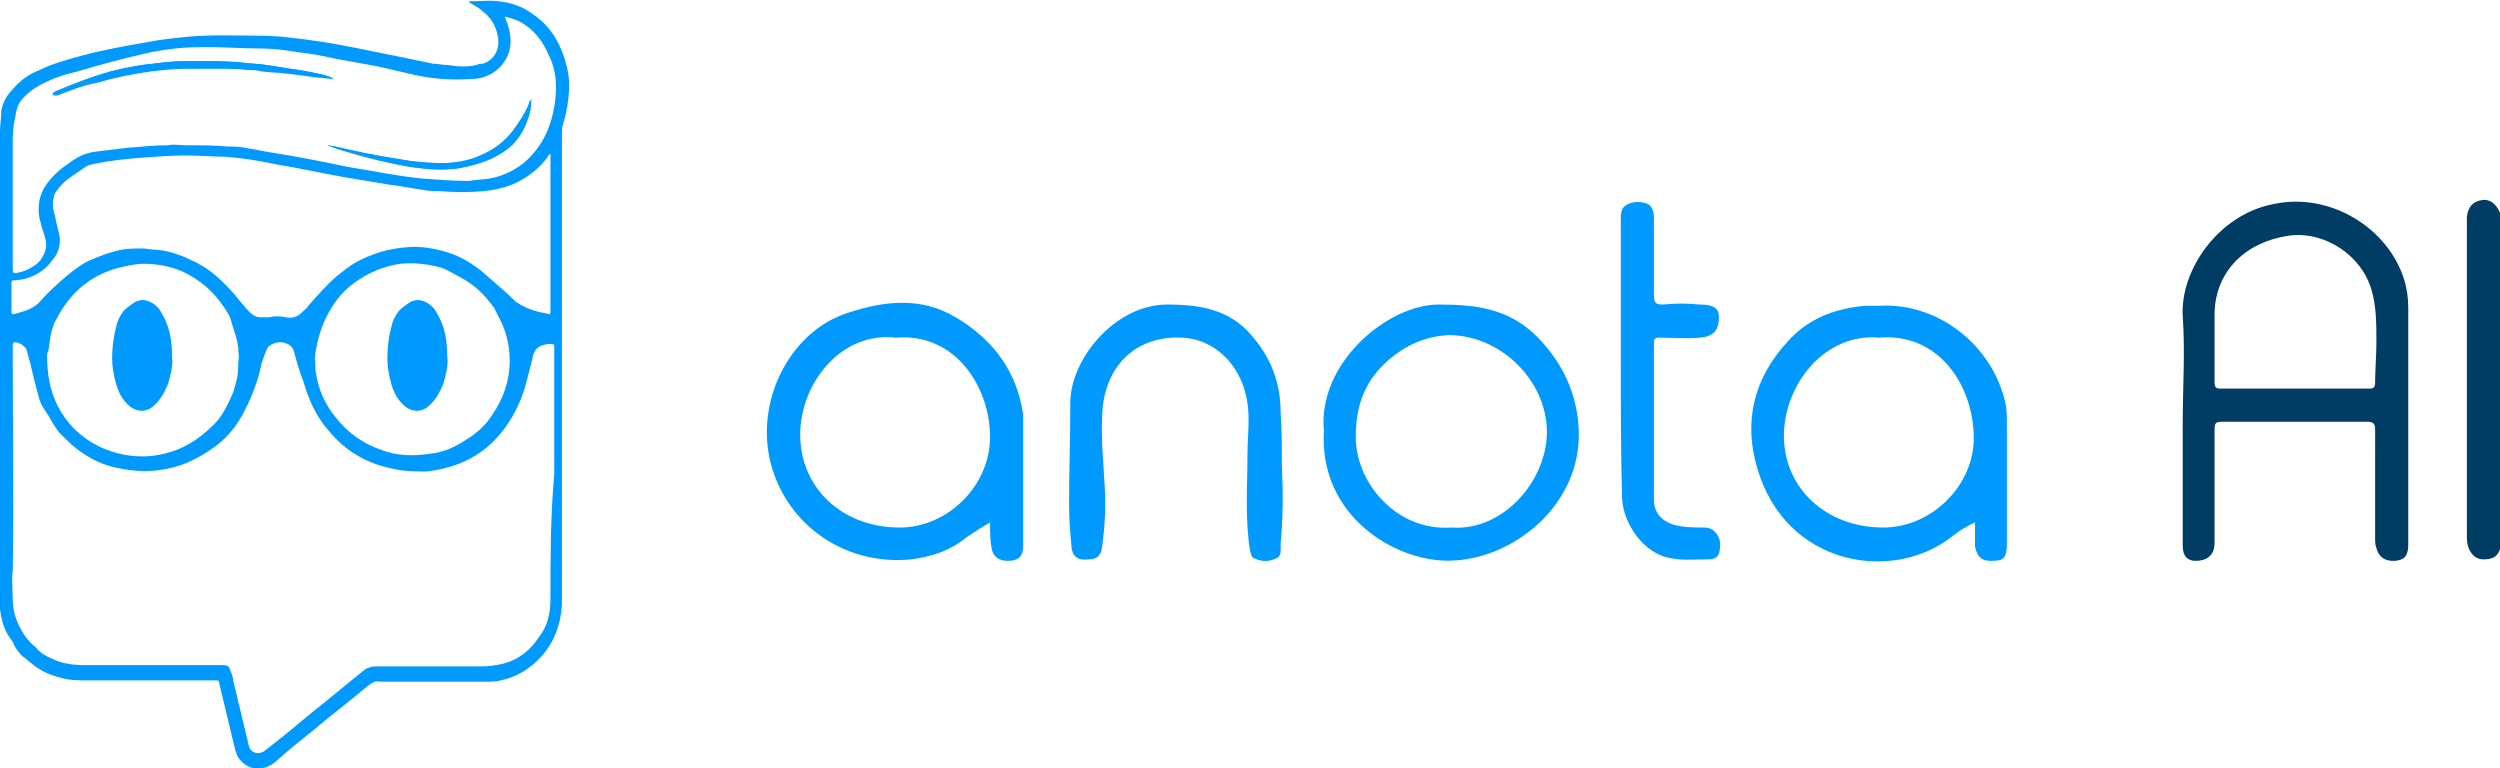
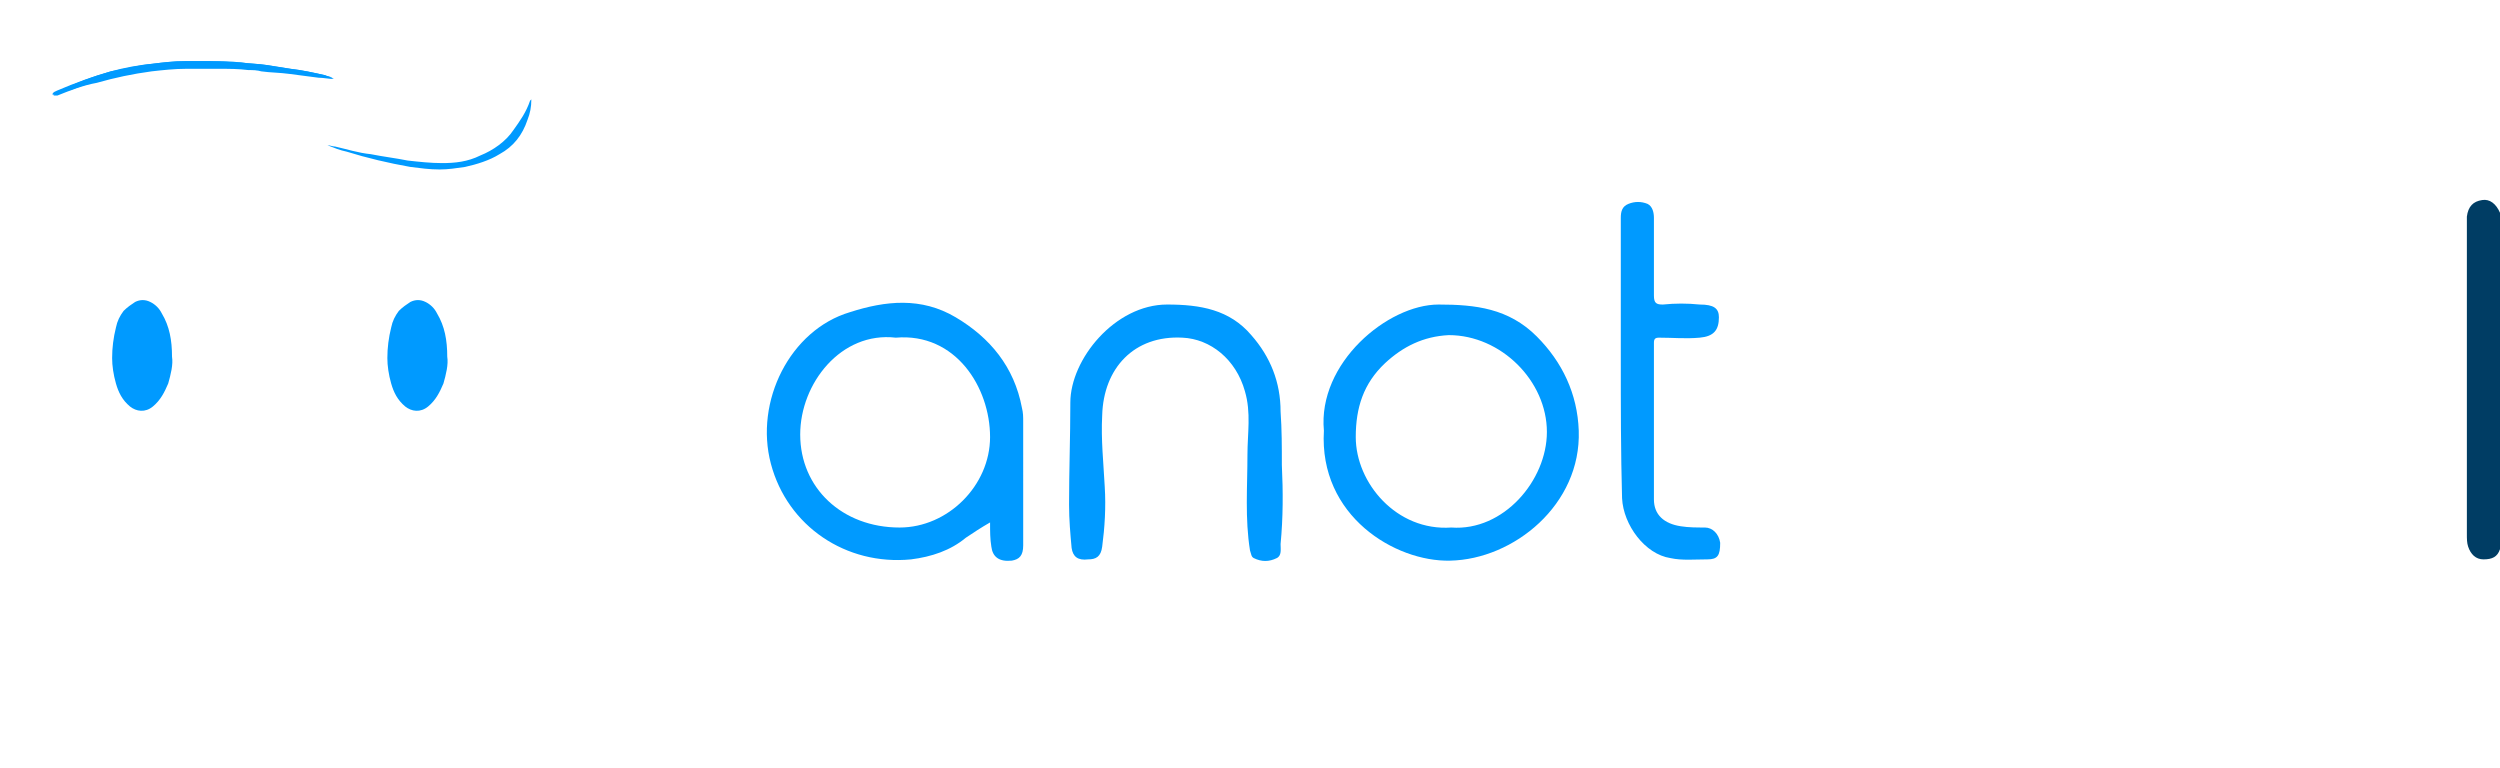
<svg xmlns="http://www.w3.org/2000/svg" id="Layer_1" x="0px" y="0px" viewBox="0 0 196.2 60.3" style="enable-background:new 0 0 196.2 60.3;" xml:space="preserve">
  <style type="text/css">	.st0{fill:#003D64;}	.st1{fill:#009AFF;}</style>
-   <path class="st0" d="M196.2,42.5c0,0.2,0,0.4,0,0.6c-0.3-0.2-0.2-0.5-0.2-0.8c0-8.2,0-16.4,0-24.6c0-0.3,0-0.6,0.2-0.8 c0,1.7,0,3.3,0,5C196.2,28.7,196.2,35.6,196.2,42.5z" />
-   <path class="st0" d="M188.7,22c-1.3-4.2-5.9-6.9-10.2-6c-4.4,0.8-7.4,5.2-7.2,8.8c0.2,2.8,0,5.6,0,8.5v9.5c0,0.9,0.4,1.3,1.3,1.2 c0.8-0.1,1.2-0.6,1.2-1.4c0-3,0-6,0-8.9c0-0.5,0.1-0.6,0.6-0.6c3.8,0,7.6,0,11.4,0c0.5,0,0.6,0.2,0.6,0.6c0,2.8,0,5.6,0,8.5 c0,0.3,0,0.6,0.1,0.8c0.2,0.8,0.8,1.1,1.6,1c0.7-0.1,0.9-0.5,0.9-1.3V24.2C189,23.4,188.9,22.7,188.7,22z M186.5,26.9 c0,1-0.1,2.1-0.1,3.1c0,0.4-0.1,0.5-0.5,0.5c-1.9,0-3.9,0-5.8,0s-3.9,0-5.8,0c-0.4,0-0.5-0.1-0.5-0.5c0-1.8,0-3.7,0-5.5 c0.1-3.2,2.4-5.5,5.8-6c2.8-0.4,5.7,1.5,6.5,4.2C186.5,24,186.5,25.4,186.5,26.9z" />
+   <path class="st0" d="M196.2,42.5c0,0.2,0,0.4,0,0.6c-0.3-0.2-0.2-0.5-0.2-0.8c0-8.2,0-16.4,0-24.6c0-0.3,0-0.6,0.2-0.8 c0,1.7,0,3.3,0,5C196.2,28.7,196.2,35.6,196.2,42.5" />
  <path class="st1" d="M80.3,33.1c0-0.4,0-0.7-0.1-1.1c-0.6-3.2-2.5-5.5-5.2-7.1c-2.7-1.6-5.5-1.3-8.3-0.4c-4.7,1.4-7.5,7-6.2,11.9 c1.3,4.9,5.9,8,11,7.5c1.6-0.2,3.1-0.7,4.3-1.7c0.6-0.4,1.2-0.8,1.9-1.2c0,0.7,0,1.3,0.1,1.9c0.1,0.8,0.6,1.2,1.6,1.1 c0.6-0.1,0.9-0.4,0.9-1.2C80.3,39.5,80.3,36.3,80.3,33.1z M70.6,41.4c-4.5,0-7.8-3.1-7.8-7.3c0-4,3.2-8.1,7.5-7.6 c4.7-0.4,7.4,3.9,7.4,7.8C77.7,38.1,74.4,41.4,70.6,41.4z" />
-   <path class="st1" d="M157.4,31.7c-1-4.6-5.3-8-10-7.7c-0.3,0-0.7,0-1,0c-2.4,0.2-4.5,1-6.1,2.8c-2.6,2.8-3.5,6.2-2.4,9.9 c2.2,7.7,10.6,9.1,15.3,5.4c0.5-0.4,1.1-0.8,1.8-1.1c0,0.4,0,0.7,0,1c0,0.3,0,0.6,0,0.9c0.2,0.9,0.6,1.2,1.6,1.1 c0.7,0,0.9-0.4,0.9-1.3c0-3.1,0-6.2,0-9.3C157.5,32.8,157.5,32.2,157.4,31.7z M147.8,41.4c-4.5,0-7.8-3.1-7.8-7.2 c0-4,3.2-8.1,7.5-7.7c4.6-0.4,7.4,3.7,7.4,7.9C154.9,38.1,151.6,41.4,147.8,41.4z" />
  <path class="st1" d="M123.9,33.8c-0.1-2.9-1.3-5.4-3.3-7.4c-2.2-2.2-4.8-2.5-7.7-2.5c-4,0-9.5,4.6-9,9.9c-0.4,6.7,5.6,10.3,9.9,10.2 C118.8,43.9,124.1,39.6,123.9,33.8z M113.9,41.4c-4.3,0.3-7.5-3.5-7.5-7.1c0-2.3,0.6-4.2,2.3-5.8c1.4-1.3,3-2.1,5-2.2 c4.1,0,7.7,3.6,7.7,7.6C121.4,37.7,118,41.7,113.9,41.4z" />
  <path class="st1" d="M100.6,36.5c0.1,2.1,0.1,4.1-0.1,6.2c0,0.4,0.1,0.9-0.3,1.1c-0.6,0.3-1.2,0.3-1.8,0c-0.2-0.1-0.2-0.3-0.3-0.6 c-0.4-2.5-0.2-5-0.2-7.5c0-1.7,0.3-3.3-0.2-5c-0.7-2.5-2.7-4.1-4.9-4.2c-3.8-0.2-6.2,2.4-6.3,6.1c-0.1,1.9,0.1,3.7,0.2,5.6 c0.1,1.6,0,3.2-0.2,4.7c-0.1,0.8-0.5,1-1.1,1c-0.8,0.1-1.2-0.2-1.3-0.9c-0.1-1.1-0.2-2.2-0.2-3.4c0-2.7,0.1-5.3,0.1-8 c0-3.4,3.5-7.7,7.6-7.7c2.6,0,4.9,0.4,6.6,2.4c1.5,1.7,2.3,3.7,2.3,6C100.6,33.7,100.6,35.1,100.6,36.5z" />
  <path class="st1" d="M127.2,28.2c0-3.7,0-7.4,0-11.1c0-0.5,0.1-0.9,0.6-1.1c0.5-0.2,1-0.2,1.5,0c0.4,0.2,0.5,0.7,0.5,1.1 c0,2,0,4,0,6.1c0,0.6,0.2,0.7,0.7,0.7c1-0.1,1.9-0.1,2.9,0c1.1,0,1.5,0.3,1.5,1c0,1-0.4,1.5-1.5,1.6c-1.1,0.1-2.1,0-3.2,0 c-0.3,0-0.4,0.1-0.4,0.4c0,4.1,0,8.2,0,12.3c0,1.2,0.8,1.9,2.1,2.1c0.6,0.1,1.3,0.1,1.9,0.1c0.6,0,1.1,0.5,1.2,1.2 c0,1-0.2,1.3-1,1.3c-1,0-2,0.1-2.9-0.1c-2-0.3-3.7-2.6-3.8-4.7C127.2,35.5,127.2,31.9,127.2,28.2z" />
  <path class="st0" d="M196.2,42.5c0,0.2,0,0.4,0,0.6c-0.2,0.6-0.6,0.8-1.3,0.8c-0.6,0-1-0.4-1.2-1c-0.1-0.3-0.1-0.6-0.1-1 c0-8.1,0-16.2,0-24.3c0-0.2,0-0.4,0-0.6c0.1-0.8,0.5-1.2,1.2-1.3c0.6-0.1,1.1,0.3,1.4,1c0,1.7,0,3.3,0,5 C196.2,28.7,196.2,35.6,196.2,42.5z" />
  <g id="Logo_1_">
    <g>
      <path class="st1" d="M25.5,5.9c-0.9-0.2-1.8-0.4-2.7-0.5c-0.6-0.1-1.2-0.2-1.9-0.3c-0.7-0.1-1.3-0.1-2-0.2   c-0.8-0.1-1.6-0.1-2.4-0.1c-0.7,0-1.3,0-2,0c-0.9,0-1.7,0.1-2.5,0.2c-1.1,0.1-2.2,0.3-3.3,0.6C7.3,6,5.9,6.5,4.6,7.2   C4.5,7.3,4.3,7.3,4.2,7.5c0.1,0,0.2,0,0.3,0c1-0.4,2-0.8,3.1-1c1.4-0.4,2.8-0.7,4.3-0.9c0.9-0.1,1.8-0.2,2.7-0.2   c0.9,0,1.7,0,2.6,0c0.8,0,1.5,0,2.3,0.1c0.3,0,0.7,0,1,0.1c0.7,0.1,1.5,0.1,2.2,0.2c0.8,0.1,1.5,0.2,2.3,0.3   c0.4,0,0.8,0.1,1.2,0.1C25.9,6,25.7,6,25.5,5.9z" />
-       <path class="st1" d="M44.5,5.3c-0.4-1.7-1.2-3.2-2.7-4.2c-0.8-0.6-1.7-0.9-2.7-1c-0.7-0.1-1.4,0-2.1,0c-0.1,0-0.1,0-0.2,0   c0,0.1,0.1,0.1,0.2,0.2C37.4,0.5,37.7,0.7,38,1c0.2,0.1,0.3,0.3,0.5,0.5c0.3,0.4,0.5,0.9,0.6,1.5c0.1,0.9-0.3,1.7-1.2,2   C37.7,5,37.6,5,37.4,5.1c-0.8,0.2-1.6,0.1-2.3,0C34.7,5.1,34.4,5,34,5c-1-0.2-1.9-0.4-2.9-0.6C29,4,26.9,3.5,24.7,3.2   c-1.4-0.2-2.9-0.4-4.4-0.4c-1.9,0-3.8-0.1-5.7,0.1c-1,0.1-2,0.2-3,0.4C9.9,3.6,8.1,3.9,6.3,4.4C5.2,4.7,4.1,5,3.1,5.5   C2.3,5.8,1.6,6.3,1,7C0.5,7.5,0.2,8.1,0.1,8.7C0.1,9.3,0,9.8,0,10.3c0,0.8,0,1.6,0,2.3c0,1.4,0,2.8,0,4.2c0,9.9,0,19.8,0,29.7   c0,0.4,0,0.9,0,1.3c0.1,0.8,0.3,1.6,0.8,2.3c0.2,0.2,0.3,0.5,0.4,0.7c0.2,0.3,0.4,0.6,0.7,0.8c0.2,0.1,0.3,0.3,0.5,0.4   C3.2,52.7,4,53,4.8,53.2c0.7,0.2,1.5,0.2,2.2,0.2c3.3,0,6.5,0,9.8,0c0.1,0,0.2,0,0.2,0c0.1,0,0.2,0,0.2,0.2c0.4,1.7,0.8,3.3,1.2,5   c0.1,0.4,0.2,0.8,0.5,1.1c0.8,0.9,2,0.7,2.7,0.1c1-0.9,2-1.7,3-2.5c1.4-1.2,2.9-2.3,4.3-3.5c0.3-0.2,0.5-0.4,0.9-0.3   c2.8,0,5.5,0,8.3,0c0.4,0,0.8,0,1.2-0.1c1.3-0.3,2.3-0.9,3.2-1.9c1-1.1,1.5-2.5,1.6-4c0-0.6,0-1.3,0-1.9c0-11.2,0-22.5,0-33.7   c0-0.4,0-0.9,0-1.3c0-0.3,0-0.6,0.1-0.9c0.2-0.6,0.3-1.2,0.4-1.9C44.7,6.9,44.7,6.1,44.5,5.3z M43.2,47c0,1.1-0.2,2.1-0.9,3   c-0.8,1.2-1.9,2-3.4,2.2c-0.5,0.1-1,0.1-1.4,0.1c-2.6,0-5.2,0-7.8,0c-0.1,0-0.2,0-0.3,0c-0.2,0-0.5,0.1-0.7,0.2   c-1.4,1.1-2.8,2.3-4.2,3.4c-1.2,1-2.4,2-3.7,3c-0.5,0.4-1.2,0.2-1.3-0.5c-0.4-1.7-0.8-3.3-1.2-5c0-0.2-0.1-0.5-0.2-0.7   c-0.1-0.4-0.2-0.5-0.6-0.5c-0.1,0-0.2,0-0.3,0c-3.5,0-7,0-10.5,0c-0.9,0-1.8-0.1-2.6-0.5c-0.5-0.2-1-0.5-1.3-0.9   c-0.5-0.4-0.9-0.9-1.2-1.5c-0.4-0.7-0.6-1.5-0.6-2.3c0-0.7-0.1-1.5,0-2.2c0.1-5.6,0-11.1,0-16.7c0-0.3,0-0.6,0-0.9   c0-0.3,0-0.4,0.4-0.3c0.3,0.1,0.6,0.3,0.7,0.6c0.1,0.4,0.2,0.7,0.3,1.1C2.6,29.5,2.8,30.3,3,31c0.1,0.5,0.3,0.9,0.6,1.3   c0.4,0.6,0.7,1.3,1.2,1.8c0.5,0.5,1,1,1.6,1.4c1,0.7,2,1.1,3.2,1.3c1.6,0.3,3.1,0.2,4.6-0.3c1.1-0.4,2.1-1,3-1.7   c0.7-0.6,1.3-1.3,1.8-2.2c0.6-1.1,1.1-2.3,1.4-3.5c0.1-0.6,0.3-1.1,0.5-1.6c0.1-0.2,0.1-0.3,0.3-0.4c0.3-0.2,0.7-0.3,1.1-0.2   c0.4,0.1,0.7,0.3,0.8,0.8c0.2,0.7,0.4,1.5,0.7,2.2c0.4,1.4,1,2.8,2,3.9c1.3,1.6,3,2.6,5.1,3c0.9,0.2,1.7,0.2,2.6,0.2   c0.9-0.1,1.7-0.3,2.5-0.6c1.3-0.5,2.4-1.3,3.3-2.4c0.9-1.1,1.5-2.3,1.9-3.6c0.2-0.8,0.4-1.5,0.6-2.3c0,0,0,0,0-0.1   c0.2-0.7,0.5-0.9,1.2-1c0,0,0.1,0,0.1,0c0.4,0,0.4,0,0.4,0.3c0,3.3,0,6.6,0,9.9l0,0C43.2,40.5,43.2,43.8,43.2,47z M3.7,28   c0-0.2,0-0.3,0.1-0.5C3.9,27,3.9,26.6,4,26.2c0.1-0.4,0.2-0.8,0.4-1.1c1.1-2.2,2.9-3.7,5.4-4.2c0.5-0.1,1-0.2,1.5-0.2   c1,0,2.1,0.2,3,0.6c1.3,0.6,2.4,1.5,3.2,2.7c0.3,0.4,0.6,0.9,0.7,1.4c0.2,0.6,0.4,1.2,0.5,1.9c0,0.4,0.1,0.8,0,1.1   c0,0.4,0,0.8-0.1,1.3c-0.1,0.4-0.2,0.8-0.3,1.1c-0.4,0.9-0.8,1.8-1.5,2.5c-0.6,0.6-1.2,1.1-1.9,1.5c-1,0.6-2.1,0.9-3.2,1   c-1.4,0.1-2.8-0.2-4-0.8c-1.4-0.7-2.5-1.8-3.2-3.2C3.9,30.6,3.7,29.3,3.7,28z M25.6,24.9c0.5-1,1.2-2,2.2-2.7   c1.1-0.8,2.3-1.3,3.6-1.5c1.1-0.1,2.1,0,3.2,0.3c0.6,0.2,1,0.5,1.6,0.8c1.1,0.6,1.9,1.4,2.6,2.4c0.2,0.4,0.4,0.8,0.6,1.2   c0.4,0.9,0.6,1.9,0.6,2.9c0,1.6-0.5,3-1.4,4.3c-0.5,0.8-1.2,1.4-2,1.9c-0.9,0.6-1.8,1-2.8,1.1c-1.3,0.2-2.6,0.2-3.9-0.3   c-1.4-0.5-2.6-1.3-3.6-2.6c-0.8-1-1.3-2.1-1.5-3.4c-0.1-0.4,0-0.8-0.1-1.1C24.8,27.1,25.1,25.9,25.6,24.9z M43.2,13.3   c0,3.7,0,7.3,0,11c0,0,0,0.1,0,0.1c0,0.3,0,0.3-0.3,0.2c-0.7-0.1-1.3-0.3-1.9-0.6c-0.2-0.1-0.3-0.2-0.5-0.3   c-0.9-0.9-1.9-1.7-2.8-2.5c-0.8-0.6-1.6-1.1-2.6-1.4c-1-0.3-2.1-0.5-3.1-0.4c-1.5,0.1-2.8,0.5-4.1,1.2c-0.5,0.3-1,0.7-1.5,1.1   c-0.8,0.7-1.5,1.5-2.2,2.3c-0.1,0.1-0.2,0.3-0.4,0.4c-0.4,0.5-0.9,0.6-1.4,0.5c-0.4-0.1-0.9-0.1-1.3,0c-0.2,0-0.4,0-0.7,0   c-0.3,0-0.6-0.2-0.8-0.4c-0.4-0.4-0.8-0.9-1.2-1.4c-0.9-1-1.8-1.9-3-2.5c-1-0.5-2-0.9-3.1-1c-0.4,0-0.8-0.1-1.1-0.1   c-0.7,0-1.4,0-2.1,0.2c-0.8,0.2-1.5,0.5-2.2,0.8c-0.6,0.3-1.1,0.7-1.6,1.1c-0.7,0.6-1.4,1.2-2.1,2c-0.5,0.6-1.2,0.8-1.9,1   c-0.4,0.1-0.4,0.1-0.4-0.3c0-0.7,0-1.3,0-2c0-0.3,0-0.3,0.3-0.3c1.3-0.1,2.3-0.7,3-1.7c0.5-0.6,0.6-1.4,0.4-2.1   c-0.1-0.4-0.2-0.8-0.3-1.3c-0.2-0.6-0.2-1.1,0-1.7C4.6,14.7,5,14.3,5.4,14c0.4-0.3,0.9-0.6,1.3-0.9c0.3-0.2,0.6-0.2,1-0.3   c1-0.2,2-0.3,3.1-0.4c1.3-0.1,2.6-0.2,3.8-0.2c1,0,2.1,0.1,3.1,0.1c1.3,0.1,2.6,0.3,4,0.6c1.8,0.3,3.6,0.7,5.3,1   c1.2,0.2,2.4,0.4,3.6,0.6c0.9,0.1,1.8,0.3,2.6,0.4c0.4,0.1,0.9,0.1,1.3,0.1c1.2,0.1,2.3,0.1,3.5,0c0.9-0.1,1.8-0.3,2.6-0.7   c1-0.5,1.8-1.2,2.4-2c0-0.1,0.1-0.2,0.2-0.2L43.2,13.3L43.2,13.3L43.2,13.3z M43.6,7.6c-0.1,1-0.3,1.9-0.7,2.8   c-0.4,0.9-1,1.7-1.8,2.4c-0.8,0.6-1.6,1-2.6,1.2c-0.6,0.1-1.1,0.1-1.7,0.2c-1.3,0-2.5-0.1-3.8-0.2c-1.9-0.2-3.8-0.6-5.7-0.9   c-1.9-0.4-3.9-0.8-5.8-1.1c-0.8-0.1-1.5-0.3-2.3-0.4c-0.4-0.1-0.9-0.1-1.3-0.1c-1.1-0.1-2.2-0.1-3.3-0.1c-0.5,0-1-0.1-1.4,0   c-1,0-2.1,0.1-3.2,0.2c-0.8,0.1-1.7,0.2-2.5,0.3c-0.7,0.1-1.2,0.3-1.8,0.7c-0.4,0.3-0.9,0.6-1.3,1c-0.6,0.6-1.1,1.2-1.3,2.1   c-0.1,0.6-0.1,1.2,0.1,1.8c0.1,0.5,0.3,0.9,0.4,1.4c0.1,0.6-0.1,1-0.4,1.5c-0.1,0.1-0.2,0.2-0.3,0.3c-0.4,0.3-0.9,0.6-1.5,0.7   c-0.4,0.1-0.4,0-0.4-0.4c0-0.6,0-1.1,0-1.7c0-0.5,0-0.9,0-1.4c0-1.5,0-2.9,0-4.4c0-0.7,0-1.4,0-2.1c0-0.7,0-1.4,0.2-2.2   C1.3,8.4,1.5,8,1.9,7.6C2.4,7.1,3,6.7,3.7,6.4c0.8-0.4,1.6-0.6,2.4-0.8c1.7-0.5,3.5-1,5.3-1.4C12.2,4,13,3.9,13.8,3.8   c0.9-0.1,1.8-0.1,2.7-0.1c1.2,0,2.5,0.1,3.7,0.1c1.1,0,2.1,0.1,3.2,0.3c1,0.1,2,0.3,2.9,0.5c1.1,0.2,2.2,0.4,3.3,0.6   c0.9,0.2,1.7,0.4,2.6,0.6c1.6,0.4,3.2,0.5,4.8,0.4c0.8,0,1.6-0.3,2.2-0.9c0.8-0.8,1-1.8,0.8-2.8c-0.1-0.4-0.2-0.8-0.4-1.2   c0.4,0.1,0.8,0.2,1.2,0.4c1.1,0.6,1.8,1.5,2.3,2.7C43.6,5.4,43.7,6.5,43.6,7.6z" />
      <path class="st1" d="M9.1,30.1c0.2,0.7,0.5,1.3,1.1,1.8c0.5,0.4,1.2,0.5,1.8,0c0.6-0.5,0.9-1.1,1.2-1.8c0.2-0.7,0.4-1.5,0.3-2.1   c0-1.3-0.2-2.4-0.8-3.4c-0.2-0.4-0.5-0.7-0.9-0.9c-0.4-0.2-0.8-0.2-1.2,0c-0.3,0.2-0.6,0.4-0.9,0.7c-0.3,0.4-0.5,0.8-0.6,1.3   c-0.2,0.8-0.3,1.6-0.3,2.4C8.8,28.7,8.9,29.4,9.1,30.1z" />
      <path class="st1" d="M30.7,30.1c0.2,0.7,0.5,1.3,1.1,1.8c0.5,0.4,1.2,0.5,1.8,0c0.6-0.5,0.9-1.1,1.2-1.8c0.2-0.7,0.4-1.5,0.3-2.1   c0-1.3-0.2-2.4-0.8-3.4c-0.2-0.4-0.5-0.7-0.9-0.9c-0.4-0.2-0.8-0.2-1.2,0c-0.3,0.2-0.6,0.4-0.9,0.7c-0.3,0.4-0.5,0.8-0.6,1.3   c-0.2,0.8-0.3,1.6-0.3,2.4C30.4,28.7,30.5,29.4,30.7,30.1z" />
-       <path class="st1" d="M41.6,7.9c-0.3,0.9-0.8,1.6-1.3,2.3c-0.7,0.9-1.6,1.6-2.6,2c-0.9,0.4-2,0.6-3,0.6c-0.9,0-1.8,0-2.7-0.2   c-1-0.1-1.9-0.3-2.9-0.5c-0.9-0.2-1.9-0.4-2.8-0.6c-0.2,0-0.4-0.1-0.6-0.1c0.5,0.2,1,0.3,1.5,0.5c1.7,0.5,3.3,0.9,5,1.2   c0.8,0.1,1.5,0.2,2.3,0.2c0.7,0,1.3,0,2-0.2c1-0.2,1.9-0.5,2.7-1c1.1-0.6,1.8-1.6,2.2-2.7c0.2-0.5,0.3-1,0.2-1.6   C41.6,7.9,41.6,7.9,41.6,7.9z" />
      <path class="st1" d="M26.1,6.1c-0.4,0-0.8-0.1-1.2-0.1c-0.8-0.1-1.5-0.2-2.3-0.3c-0.7-0.1-1.5-0.1-2.2-0.2c-0.3,0-0.7,0-1-0.1   c-0.8,0-1.5-0.1-2.3-0.1c-0.9,0-1.7,0-2.6,0c-0.9,0-1.8,0.1-2.7,0.2C10.3,5.7,8.9,6,7.5,6.4c-1,0.3-2,0.7-3.1,1   c-0.1,0-0.1,0.1-0.3,0c0.1-0.2,0.2-0.2,0.4-0.3C5.9,6.5,7.3,6,8.7,5.6c1.1-0.2,2.2-0.5,3.3-0.6c0.8-0.1,1.7-0.2,2.5-0.2   c0.7,0,1.3,0,2,0c0.8,0,1.6,0.1,2.4,0.1c0.7,0.1,1.4,0.1,2,0.2c0.6,0.1,1.2,0.2,1.9,0.3c0.9,0.1,1.8,0.3,2.7,0.5   C25.7,6,25.9,6,26.1,6.1z" />
      <path class="st1" d="M41.4,9.4c-0.4,1.2-1.1,2.1-2.2,2.7c-0.8,0.5-1.8,0.8-2.7,1c-0.7,0.1-1.3,0.2-2,0.2c-0.8,0-1.5-0.1-2.3-0.2   c-1.7-0.3-3.4-0.7-5-1.2c-0.5-0.1-1-0.3-1.5-0.5c0.2,0,0.4,0.1,0.6,0.1c0.9,0.2,1.8,0.5,2.8,0.6c1,0.2,1.9,0.3,2.9,0.5   c0.9,0.1,1.8,0.2,2.7,0.2c1,0,2-0.1,3-0.6c1-0.4,2-1.1,2.6-2c0.5-0.7,1-1.4,1.3-2.3c0,0,0,0,0.1-0.1C41.7,8.4,41.6,8.9,41.4,9.4z" />
    </g>
  </g>
</svg>